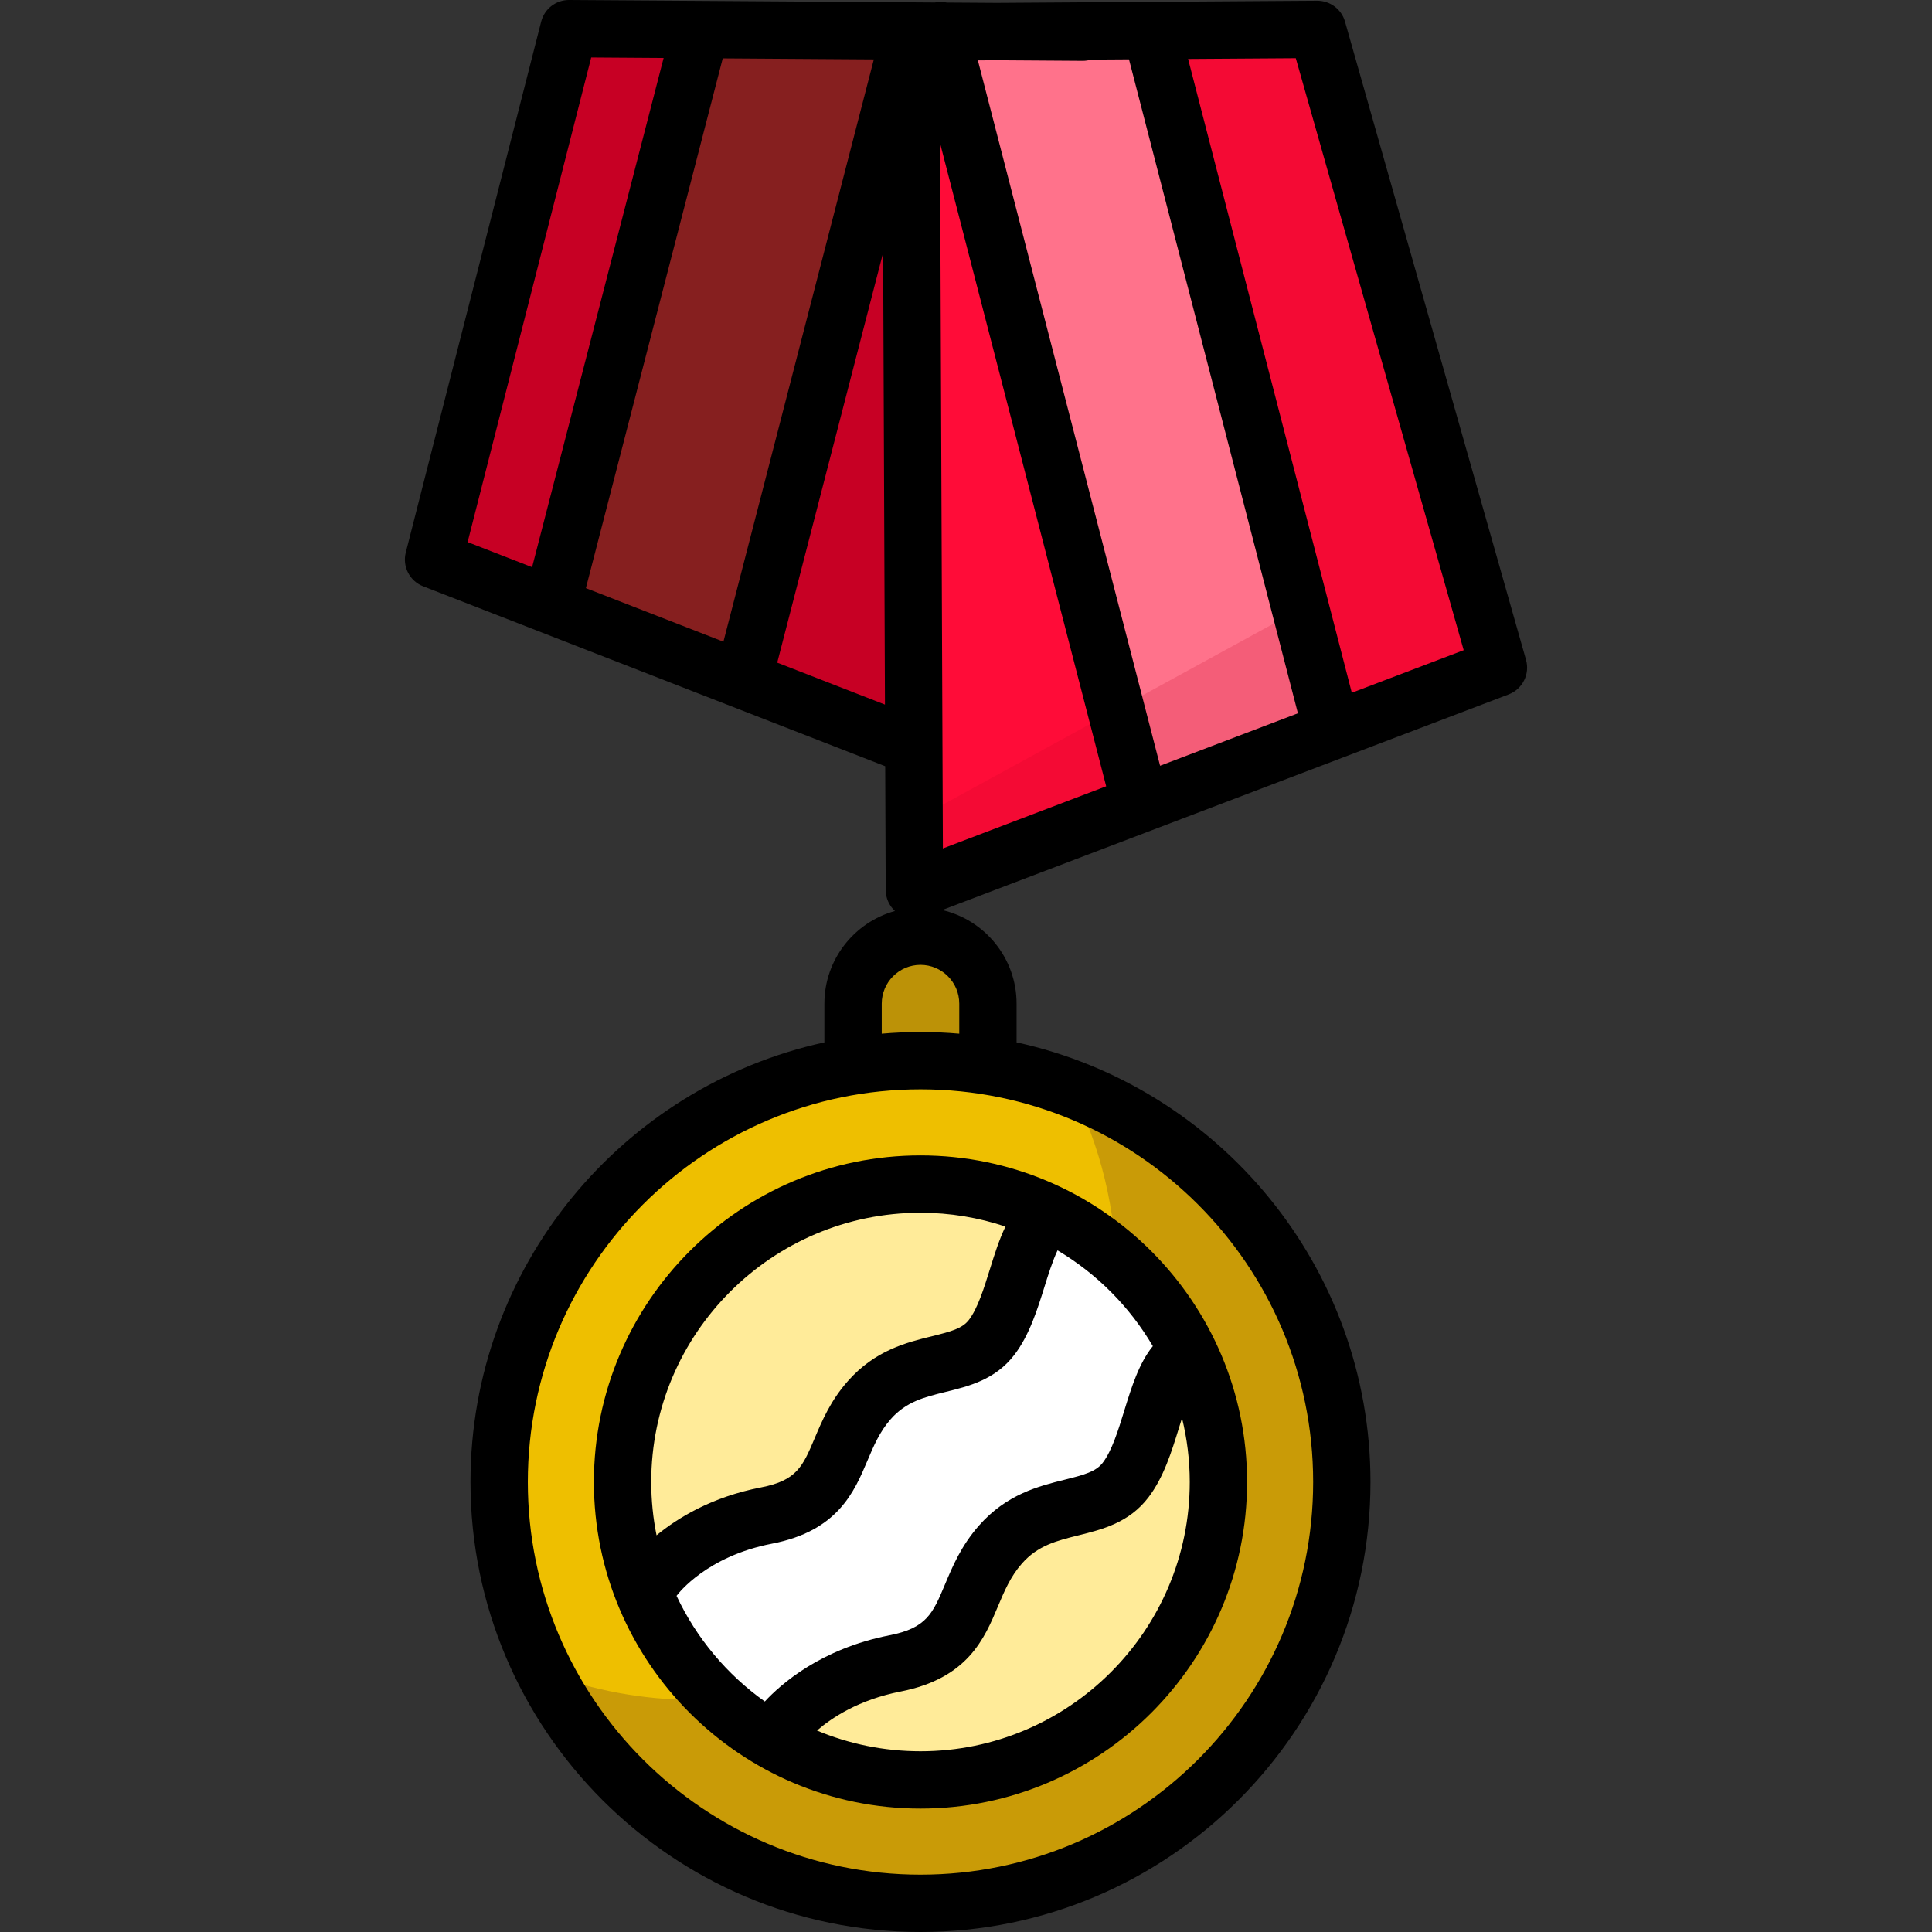
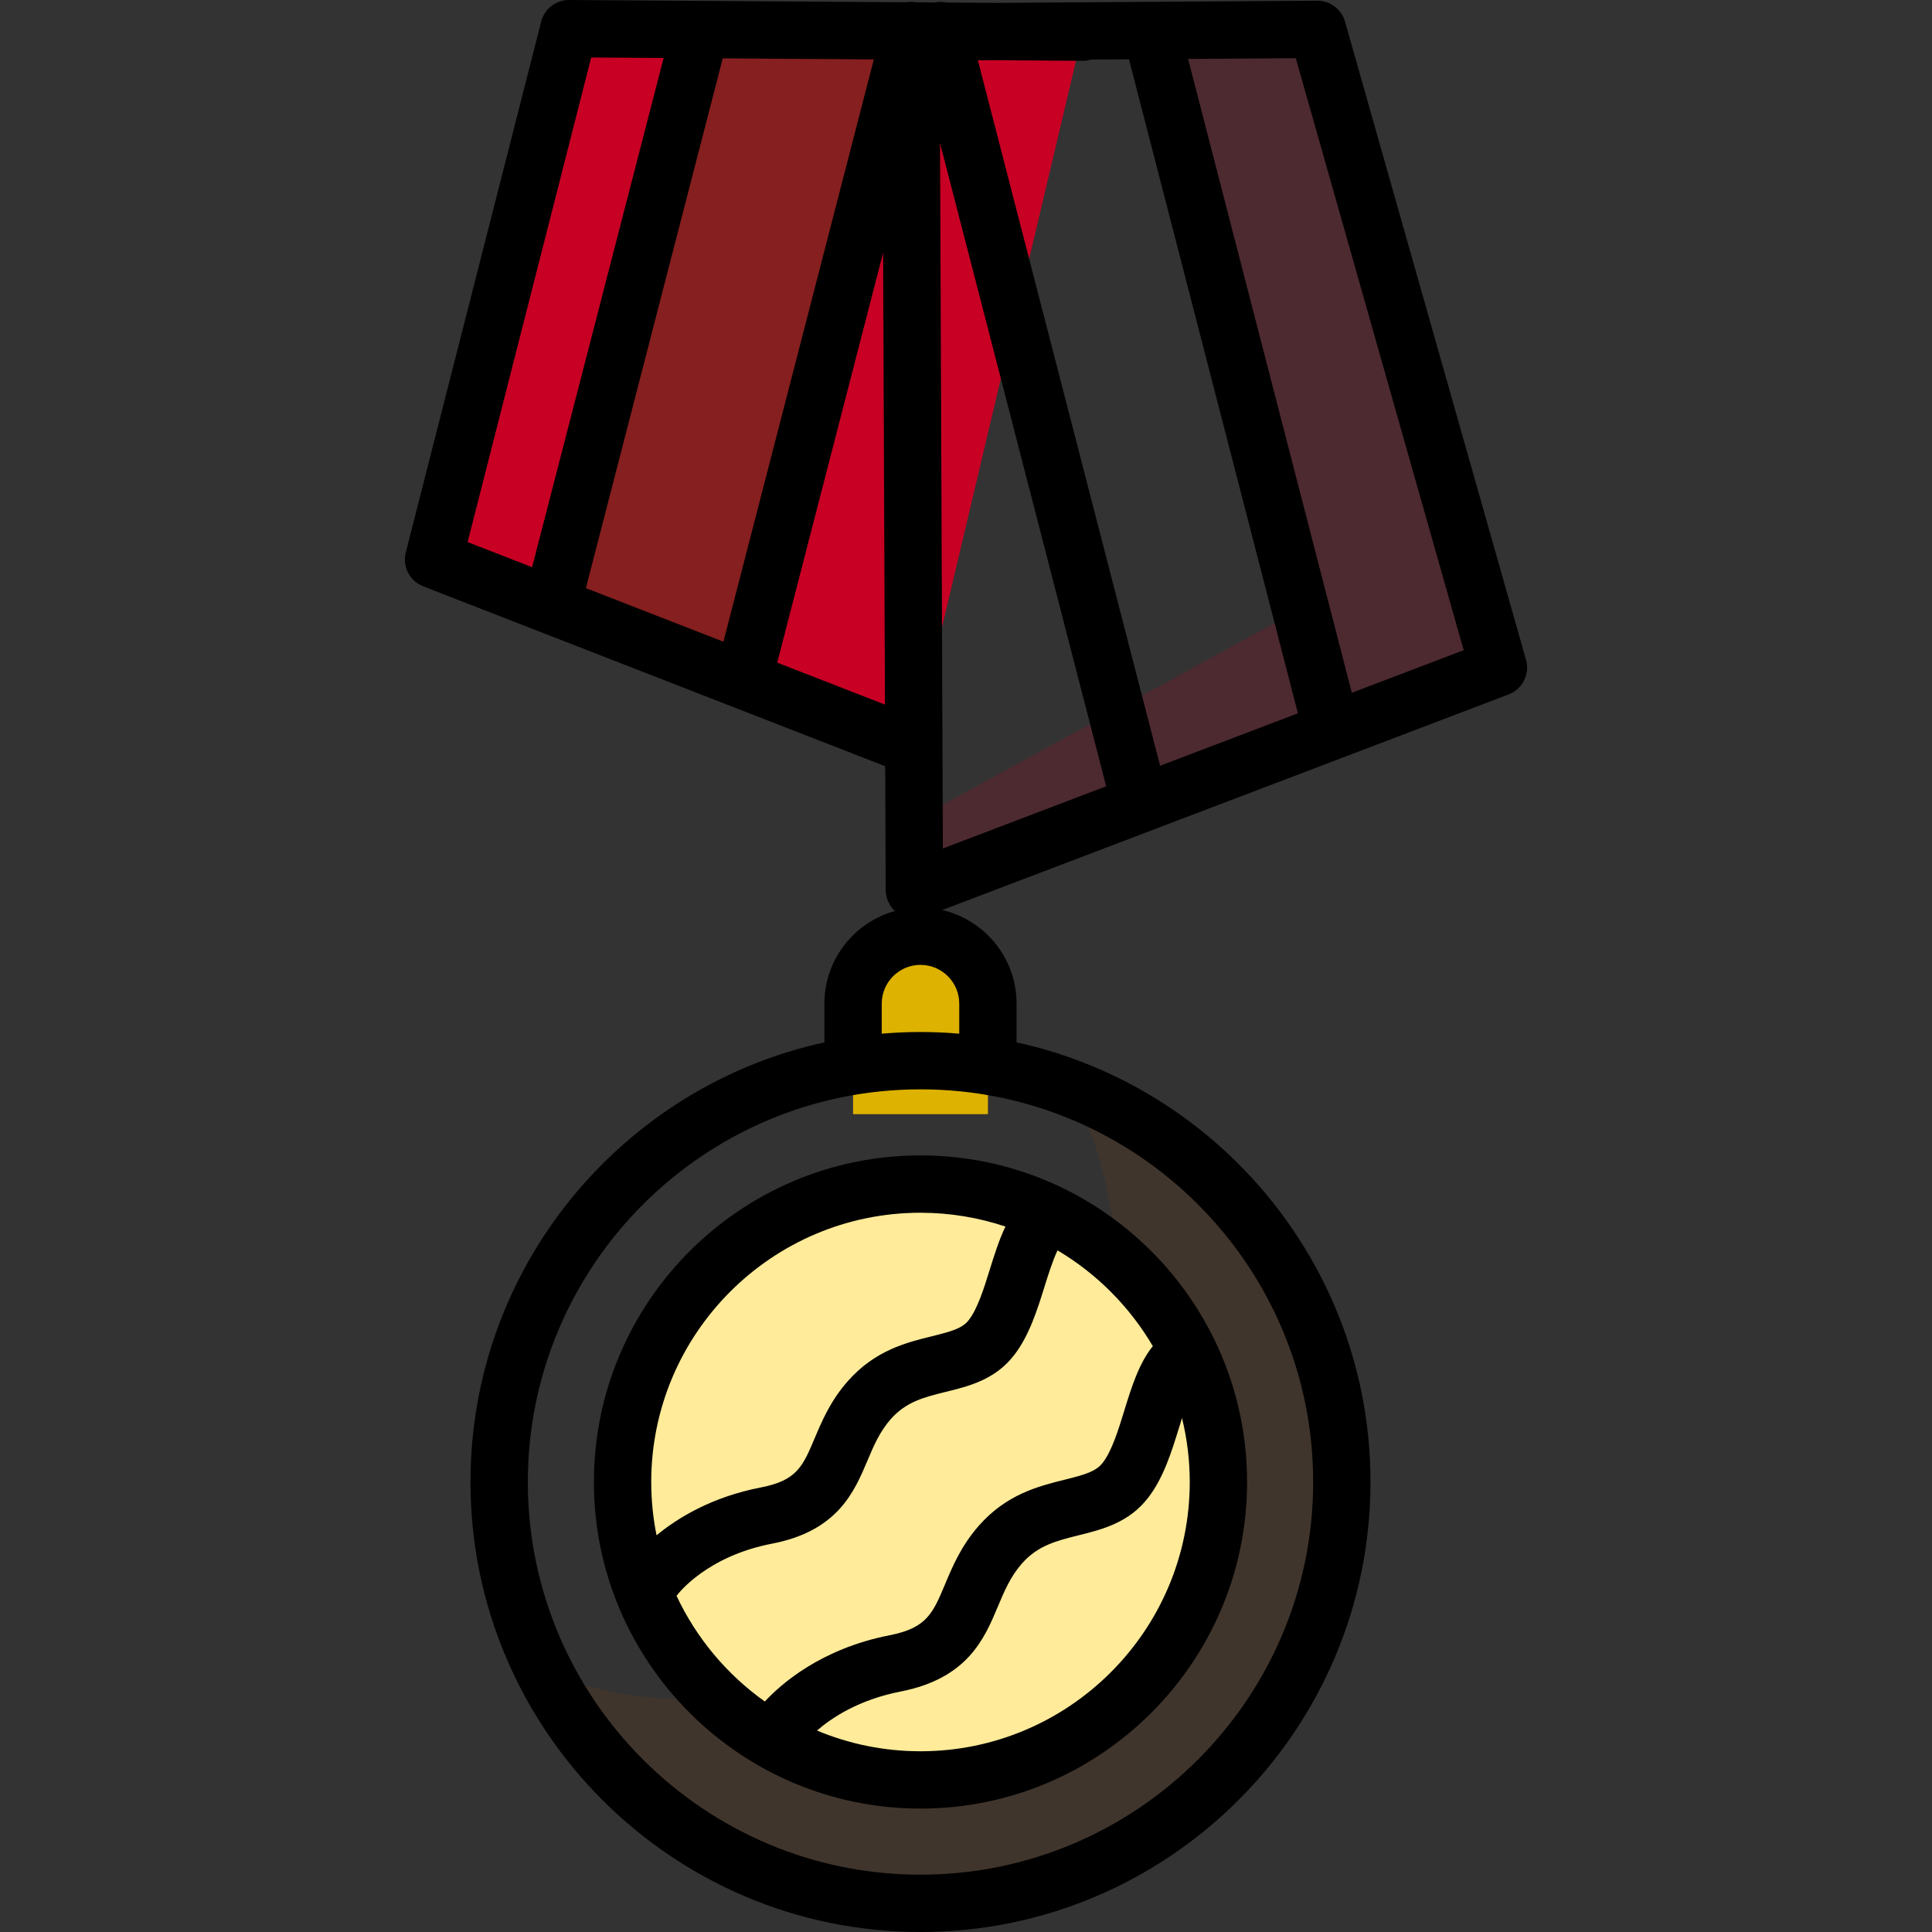
<svg xmlns="http://www.w3.org/2000/svg" height="800px" width="800px" version="1.1" id="Layer_1" viewBox="0 0 511.999 511.999" xml:space="preserve">
  <rect x="0" y="0" width="511.999" height="511.999" fill="#333333" stroke="none" />
  <polyline style="fill:#C70024;" points="286.95,8.516 150.781,7.597 114.898,148.294 242.165,197.855 " />
  <polygon style="opacity:0.58;fill:#56361D;enable-background:new    ;" points="241.4,8.086 196.931,180.24 146.225,160.494   185.594,8.086 " />
-   <polygon style="fill:#FF0C38;" points="397.1,176.928 242.221,234.896 241.4,8.516 349.13,7.79 " />
  <path style="fill:#DDB200;" d="M261.809,278.049v-15.115c0-9.829-8.041-17.869-17.869-17.869l0,0  c-9.829,0-17.869,8.041-17.869,17.869v15.115v17.214h35.739V278.049z" />
-   <path style="opacity:0.27;fill:#663C1D;enable-background:new    ;" d="M261.809,278.049v-15.115  c0-9.829-8.041-17.869-17.869-17.869l0,0c-9.829,0-17.869,8.041-17.869,17.869v15.115v17.214h35.739V278.049z" />
-   <circle style="fill:#EEBF00;" cx="243.937" cy="392.75" r="111.657" />
  <path style="opacity:0.27;fill:#663C1D;enable-background:new    ;" d="M283.86,288.326c7.706,15.168,12.054,32.329,12.054,50.507  c0,61.667-49.991,111.657-111.657,111.657c-13.949,0-27.298-2.566-39.609-7.238c18.437,36.287,56.115,61.151,99.604,61.151  c61.667,0,111.657-49.991,111.657-111.657C355.908,345.028,325.973,304.309,283.86,288.326z" />
  <circle style="fill:#FFEB99;" cx="243.937" cy="392.75" r="78.954" />
-   <path style="fill:#FFFFFF;" d="M236.92,440.816c21.29-4.165,16.919-18.977,27.899-31.473c10.979-12.497,25.79-7.406,33.195-17.125  c6.786-8.907,9.882-27.112,16.996-33.28c-7.738-16.303-20.889-29.539-37.141-37.366c-6.299,6.852-8.992,24.522-15.367,32.846  c-7.244,9.456-21.668,4.455-32.402,16.608c-10.734,12.153-6.511,26.602-27.276,30.608c-16.422,3.168-28.653,14.409-33.054,18.973  c6.416,17.004,18.532,31.202,34.019,40.281C208.598,455.579,220.669,443.996,236.92,440.816z" />
-   <polygon style="fill:#FF728B;" points="305.986,8.086 250.277,8.462 302.073,208.983 355.597,200.145 " />
  <polygon style="opacity:0.18;fill:#C70024;enable-background:new    ;" points="348.75,7.79 306.318,9.368 345.464,160.917   241.779,217.657 243.939,232.204 396.721,176.928 " />
  <path d="M404.409,174.855L356.439,5.716c-0.933-3.287-3.928-5.521-7.361-5.524l-84.903,0.573l-13.281-0.089  c-1.013-0.224-2.084-0.241-3.158-0.021l-4.976-0.033c-0.892-0.163-1.781-0.164-2.634-0.018L150.832,0c-0.018,0-0.034,0-0.052,0  c-3.47,0-6.502,2.353-7.361,5.719l-35.883,140.697c-0.949,3.721,1.027,7.564,4.605,8.957l122.447,47.683l0.133,32.824  c0.008,2.125,0.912,4.126,2.449,5.546c-10.767,2.973-18.698,12.847-18.698,24.546v10.264  c-53.562,11.698-93.788,59.489-93.788,116.508c0,65.757,53.497,119.254,119.254,119.254s119.254-53.497,119.254-119.254  c0-57.019-40.227-104.811-93.789-116.508v-10.264c0-12.061-8.432-22.185-19.709-24.802l105.958-40.336c0.001,0,0.002,0,0.003-0.001  l44.145-16.805C403.484,182.627,405.484,178.644,404.409,174.855z M307.435,202.933L259.147,15.993l5.01-0.033l22.742,0.154  c0.018,0,0.034,0,0.053,0c0.76,0,1.492-0.114,2.184-0.322l10.055-0.068l44.767,173.307L307.435,202.933z M155.268,155.862  l36.265-140.393l40.044,0.27l-39.861,154.316L155.268,155.862z M156.674,15.234l19.193,0.13L141.01,150.309l-17.087-6.654  L156.674,15.234z M205.974,175.608l28.065-108.647l0.483,119.764L205.974,175.608z M348,392.746  c0,57.379-46.682,104.06-104.06,104.06c-57.379,0-104.06-46.682-104.06-104.06s46.681-104.06,104.06-104.06  C301.319,288.685,348,335.366,348,392.746z M254.212,265.972v7.965c-3.387-0.291-6.811-0.447-10.272-0.447  s-6.885,0.157-10.272,0.448v-7.966c0-5.664,4.608-10.272,10.272-10.272S254.212,260.308,254.212,265.972z M249.761,197.648  c0-0.004,0-0.008,0-0.011l-0.644-159.723l44.031,170.46l-43.276,16.475L249.761,197.648z M358.245,183.591L314.857,15.618  l28.542-0.192l44.494,156.88L358.245,183.591z" />
  <path d="M157.388,392.746c0,47.724,38.827,86.55,86.551,86.55s86.55-38.826,86.55-86.55s-38.826-86.55-86.55-86.55  S157.388,345.021,157.388,392.746z M243.939,321.389c7.868,0,15.433,1.299,22.517,3.662c-1.687,3.499-2.918,7.436-4.127,11.319  c-1.587,5.101-3.23,10.375-5.57,13.43c-1.719,2.245-4.669,3.058-9.734,4.303c-6.729,1.654-15.102,3.711-22.329,11.896  c-4.593,5.199-6.834,10.501-8.812,15.179c-3.143,7.436-4.721,11.167-14.209,12.998c-13.047,2.517-22.118,8.113-27.682,12.692  c-0.921-4.566-1.409-9.288-1.409-14.122C172.582,353.4,204.593,321.389,243.939,321.389z M243.939,464.102  c-9.715,0-18.98-1.958-27.429-5.49c3.921-3.401,11.099-8.177,22.155-10.34c17.788-3.48,22.219-14.037,25.778-22.52  c1.712-4.08,3.33-7.934,6.369-11.394c4.215-4.798,9.224-6.043,15.024-7.486c6.273-1.559,13.384-3.327,18.507-10.049  c4.05-5.315,6.13-12.058,8.143-18.58c0.229-0.74,0.485-1.57,0.76-2.434c1.328,5.432,2.048,11.101,2.048,16.937  C315.295,432.091,283.285,464.102,243.939,464.102z M305.51,356.745c-3.681,4.534-5.637,10.847-7.541,17.018  c-1.621,5.253-3.296,10.685-5.71,13.852c-1.797,2.359-4.848,3.211-10.085,4.513c-6.871,1.708-15.422,3.833-22.774,12.202  c-4.676,5.322-6.954,10.751-8.965,15.542c-3.231,7.701-4.854,11.566-14.686,13.489c-18.193,3.56-28.801,12.948-33.064,17.553  c-10.02-7.127-18.128-16.766-23.392-28.002c0.051-0.066,0.106-0.124,0.155-0.19c0.313-0.418,7.865-10.301,25.103-13.626  c17.448-3.366,21.816-13.698,25.325-22.001c1.673-3.958,3.254-7.696,6.205-11.037c4.082-4.622,8.941-5.816,14.567-7.199  c6.149-1.511,13.12-3.224,18.17-9.817c3.982-5.198,6.124-12.08,8.015-18.152c0.825-2.648,2.127-6.823,3.425-9.527  C290.673,337.543,299.379,346.298,305.51,356.745z" />
</svg>